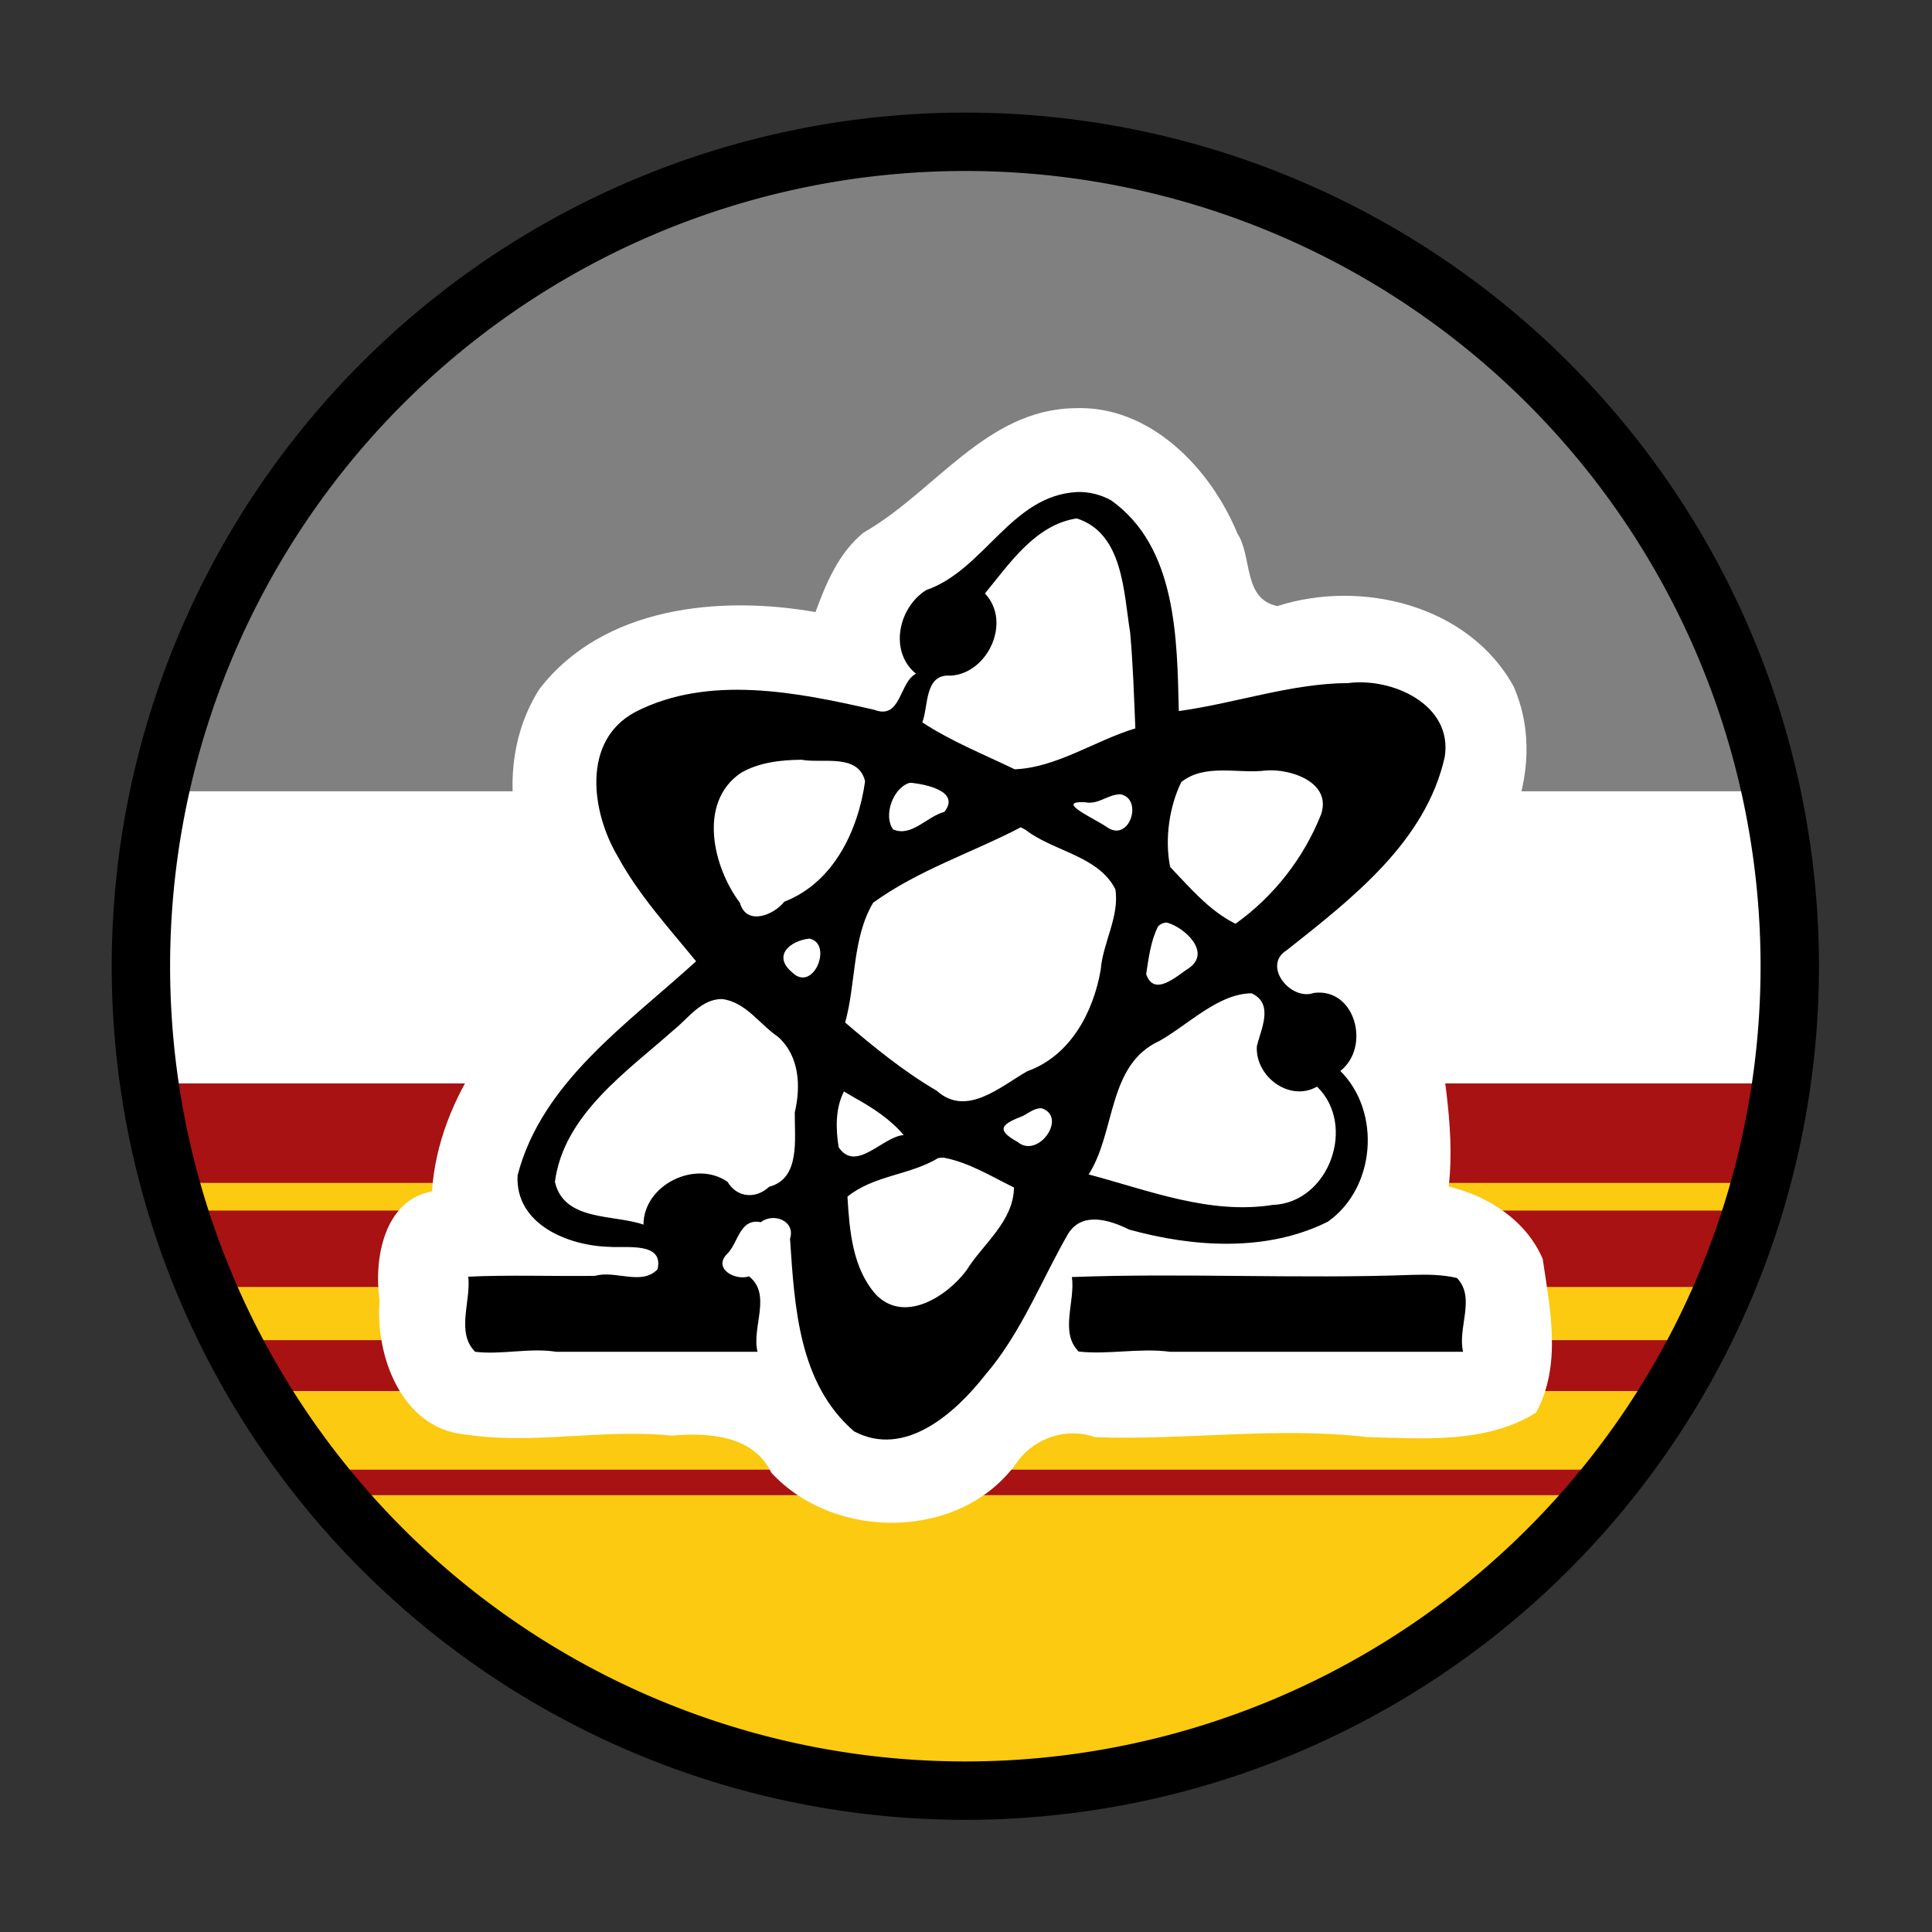
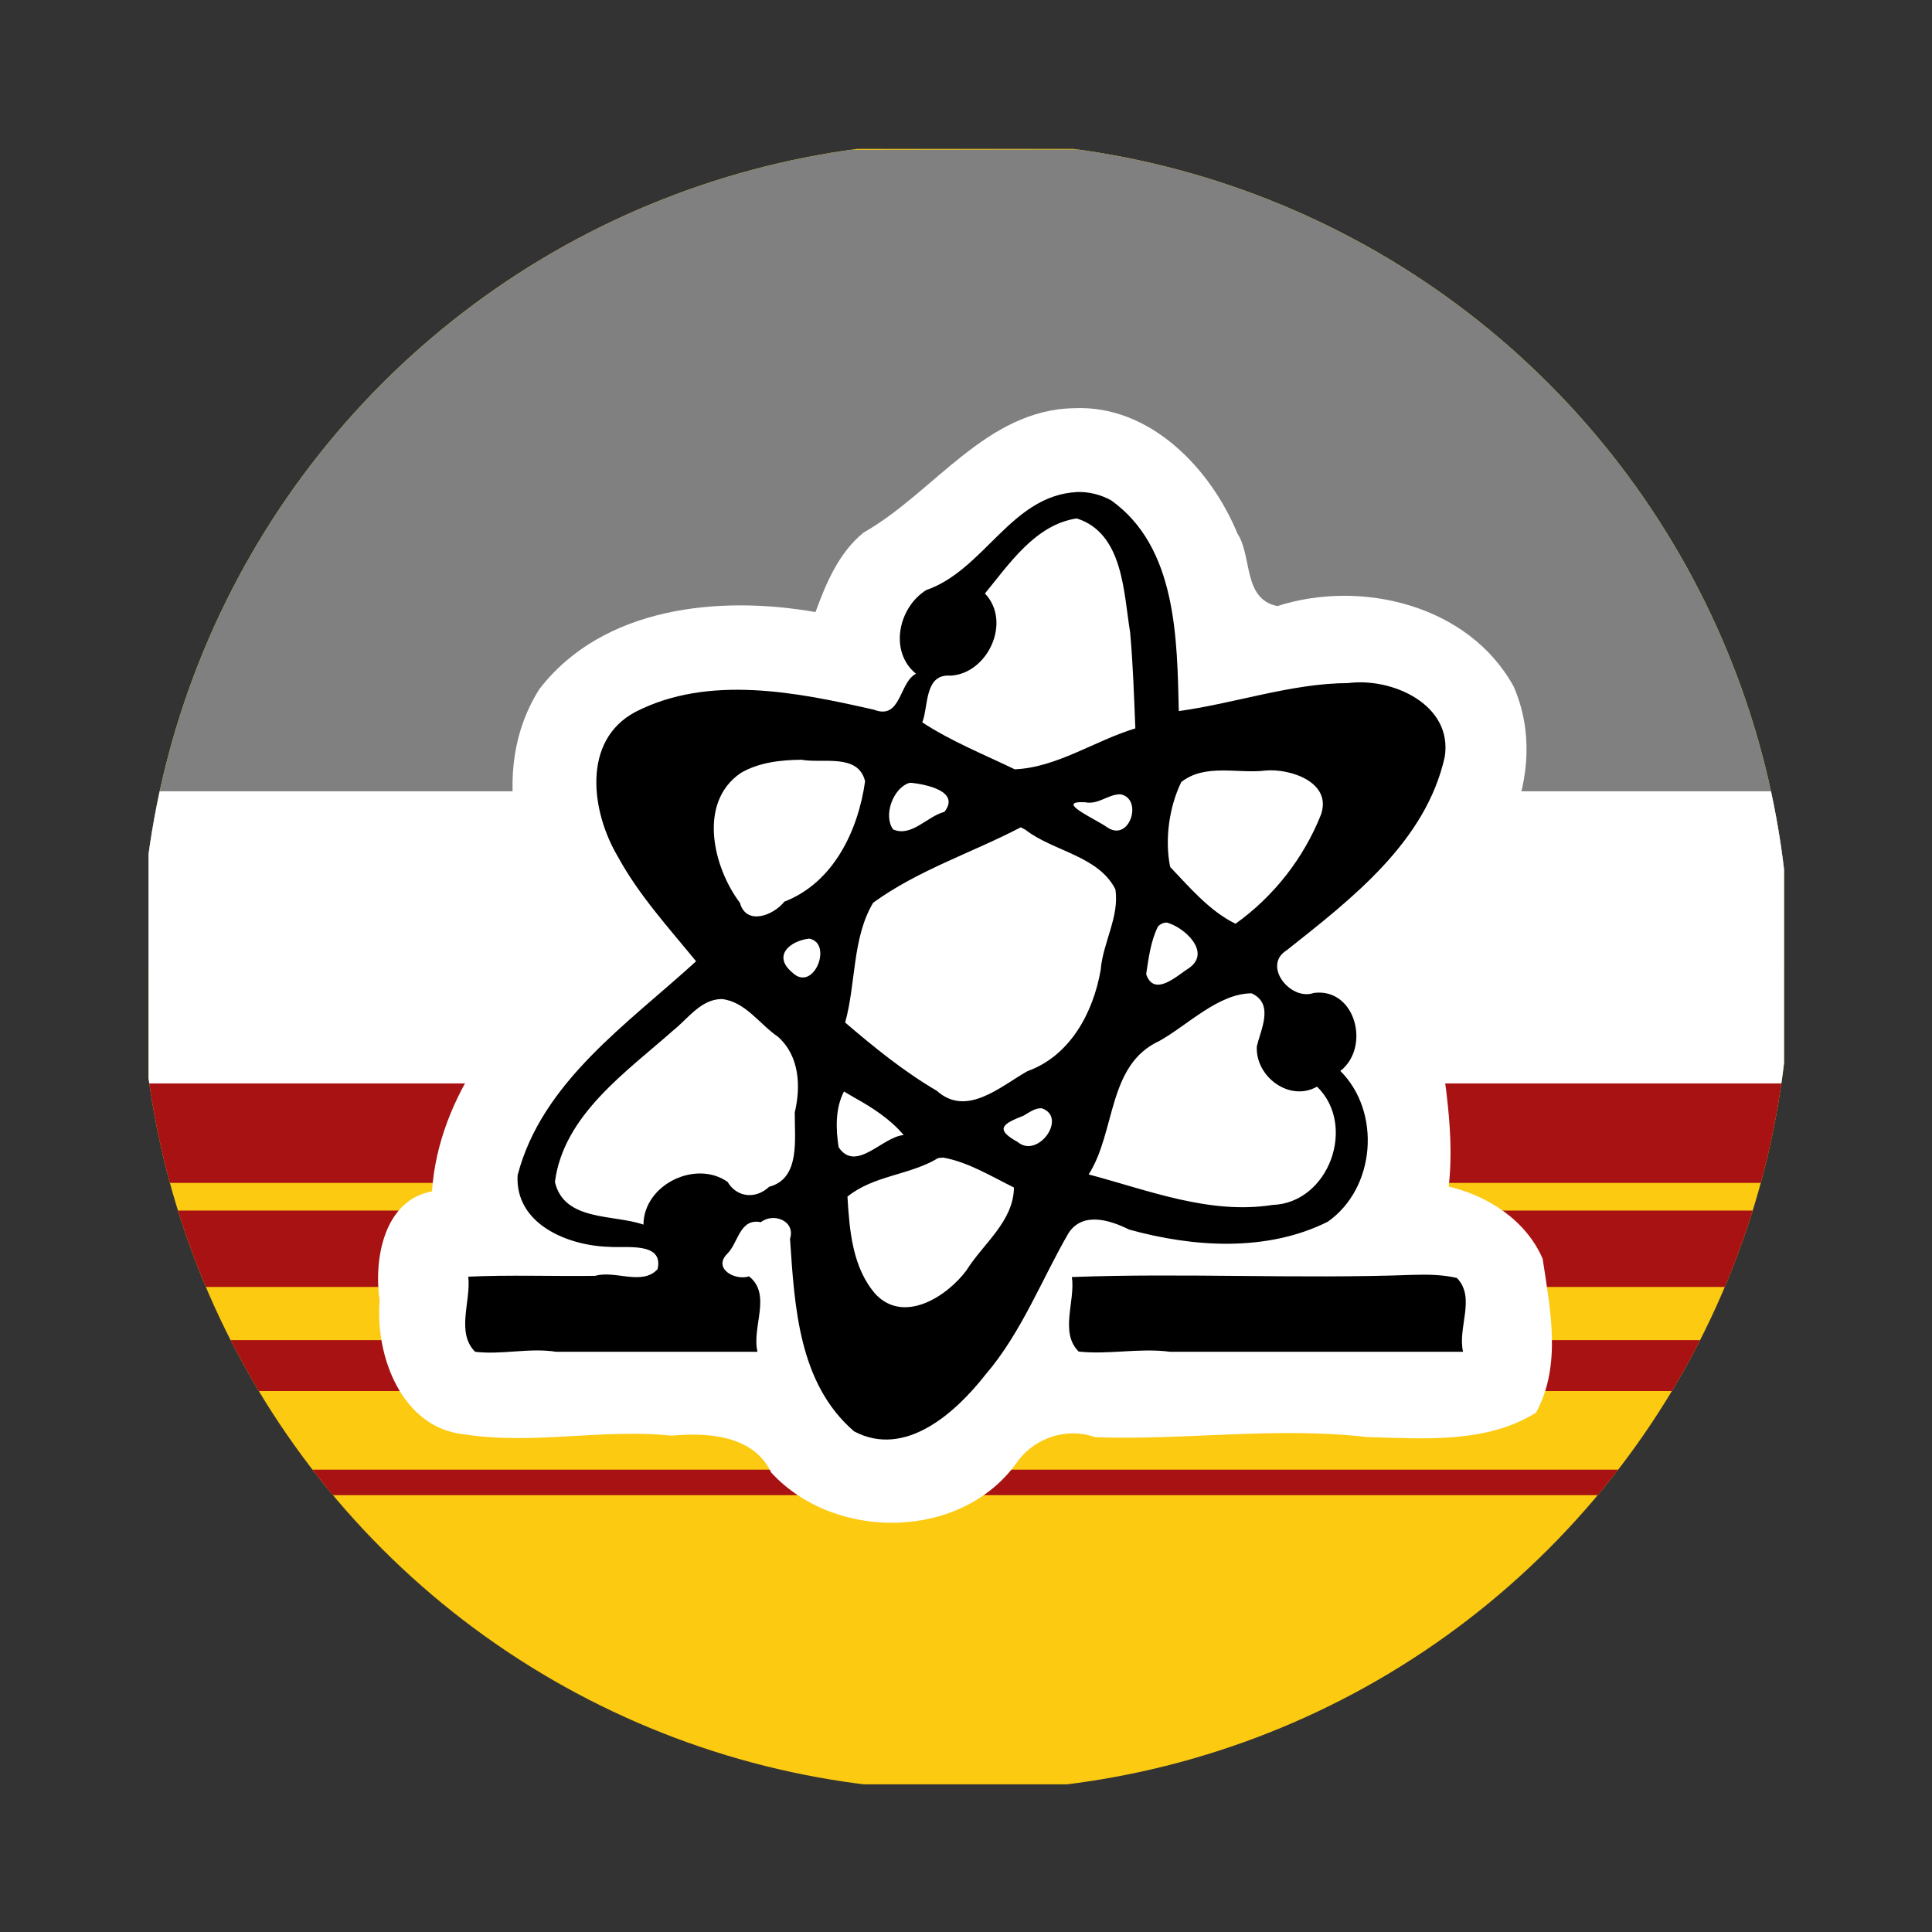
<svg xmlns="http://www.w3.org/2000/svg" xmlns:ns1="http://www.inkscape.org/namespaces/inkscape" xmlns:ns2="http://sodipodi.sourceforge.net/DTD/sodipodi-0.dtd" xmlns:ns3="http://www.openswatchbook.org/uri/2009/osb" xmlns:xlink="http://www.w3.org/1999/xlink" id="svg4511" version="1.1" ns1:version="0.92.1 r15371" width="4.135in" height="4.135in" ns2:docname="jeffrikaicon-cir.svg" viewBox="0 0 372.169 372.169" ns1:export-filename="/home/malakai/public_html/jhimc/jeffrikaicon-cir-192.png" ns1:export-xdpi="52.529999" ns1:export-ydpi="52.529999" style="enable-background:new" ns1:label="blackborder">
  <rect x="0" y="0" width="372.169" height="372.169" fill="#333333" stroke="none" />
  <defs id="defs4515">
    <linearGradient id="linearGradient4606" ns3:paint="solid" gradientTransform="scale(0.879)">
      <stop style="stop-color:#808080;stop-opacity:1;" offset="0" id="stop4604" />
    </linearGradient>
    <linearGradient id="linearGradient6497" ns3:paint="solid">
      <stop style="stop-color:#a81212;stop-opacity:1;" offset="0" id="stop6495" />
    </linearGradient>
    <linearGradient id="linearGradient6466" ns3:paint="solid" gradientTransform="scale(0.937)">
      <stop style="stop-color:#ffcd11;stop-opacity:1;" offset="0" id="stop6464" />
    </linearGradient>
    <linearGradient id="linearGradient6218" ns3:paint="solid" gradientTransform="matrix(0.301,0,0,0.558,298.203,-723.135)">
      <stop style="stop-color:#ffffff;stop-opacity:1;" offset="0" id="stop6216" />
    </linearGradient>
    <linearGradient id="linearGradient6053" ns3:paint="solid" gradientTransform="matrix(0.381,0,0,45619.658,1865.15,20653945)">
      <stop style="stop-color:#000000;stop-opacity:1;" offset="0" id="stop6051" />
    </linearGradient>
    <linearGradient ns1:collect="always" xlink:href="#linearGradient6466" id="linearGradient6468" x1="16.416" y1="180" x2="613.584" y2="180" gradientUnits="userSpaceOnUse" gradientTransform="matrix(0.538,0,0,1,280.385,0)" />
    <linearGradient ns1:collect="always" xlink:href="#linearGradient6497" id="linearGradient5310" gradientUnits="userSpaceOnUse" />
    <linearGradient ns1:collect="always" xlink:href="#linearGradient6497" id="linearGradient4527" gradientUnits="userSpaceOnUse" />
    <linearGradient ns1:collect="always" xlink:href="#linearGradient6497" id="linearGradient4529" gradientUnits="userSpaceOnUse" />
    <linearGradient ns1:collect="always" xlink:href="#linearGradient6497" id="linearGradient4531" gradientUnits="userSpaceOnUse" />
    <linearGradient ns1:collect="always" xlink:href="#linearGradient6497" id="linearGradient4533" gradientUnits="userSpaceOnUse" />
    <linearGradient ns1:collect="always" xlink:href="#linearGradient6497" id="linearGradient4535" gradientUnits="userSpaceOnUse" />
    <clipPath clipPathUnits="userSpaceOnUse" id="clipPath5480">
      <path style="display:inline;opacity:1;fill:#808080;fill-opacity:1;fill-rule:nonzero;stroke:#000000;stroke-width:11.425;stroke-linecap:round;stroke-linejoin:round;stroke-miterlimit:4;stroke-dasharray:none;stroke-dashoffset:0;stroke-opacity:1" d="M 596.143,-142.654 A 161.333,161.333 0 0 1 434.81,18.679 161.333,161.333 0 0 1 273.477,-142.654 161.333,161.333 0 0 1 434.81,-303.986 161.333,161.333 0 0 1 596.143,-142.654 Z" id="path5482" ns1:connector-curvature="0" clip-path="none" />
    </clipPath>
  </defs>
  <ns2:namedview pagecolor="#ffffff" bordercolor="#666666" borderopacity="1" objecttolerance="10" gridtolerance="10" guidetolerance="10" ns1:pageopacity="0" ns1:pageshadow="2" ns1:window-width="1920" ns1:window-height="1023" id="namedview4513" showgrid="true" ns1:zoom="1.6279914" ns1:cx="122.00066" ns1:cy="202.24487" ns1:window-x="1920" ns1:window-y="0" ns1:window-maximized="1" ns1:current-layer="g5458" showguides="true" ns1:guide-bbox="true" ns1:snap-text-baseline="false" units="in" fit-margin-top="0.25" fit-margin-left="0.25" fit-margin-right="0.25" fit-margin-bottom="0.25" ns1:snap-grids="true" ns1:pagecheckerboard="true" ns1:snap-center="true" ns1:object-nodes="false" ns1:snap-nodes="true">
    <ns1:grid type="xygrid" id="grid4557" originx="-263.916" originy="6.084" />
    <ns2:guide position="-331.416,186.084" orientation="0,1" id="guide4561" ns1:locked="false" />
  </ns2:namedview>
  <g style="display:inline" ns1:label="NameTag" id="g5296" ns1:groupmode="layer" transform="translate(-263.916,6.084)">
    <g id="g6327" style="display:inline;fill:url(#linearGradient6053);stroke-width:13.704;stroke-miterlimit:4;stroke-dasharray:none;enable-background:new" transform="matrix(0.821,0,0,0.821,93.056,297.104)">
      <g id="g4675" style="display:inline;stroke-width:11.425;stroke-miterlimit:4;stroke-dasharray:none" transform="matrix(1.199,0,0,1.199,-86.725,28.457)">
        <g id="g5458" clip-path="url(#clipPath5480)" style="display:inline">
          <rect style="display:inline;opacity:0.98;fill:url(#linearGradient6468);fill-opacity:1;fill-rule:nonzero;stroke:none;stroke-width:12.169;stroke-linecap:round;stroke-linejoin:round;stroke-miterlimit:4;stroke-dasharray:none;stroke-dashoffset:0;stroke-opacity:1;enable-background:new" id="rect5276" width="315" height="315" x="292.5" y="22.5" rx="60.325" ry="56.845" transform="matrix(1.016,0,0,1.016,-22.201,-325.458)" />
          <g id="g5288" style="display:inline;fill:url(#linearGradient6218);stroke:url(#linearGradient5310);stroke-width:1.363;stroke-opacity:1;enable-background:new" transform="matrix(0.547,0,0,1.016,262.552,-590.279)">
-             <path ns1:connector-curvature="0" id="path5278" d="M 22.5,450 H 607.5" style="fill:url(#linearGradient6218);fill-rule:evenodd;stroke:url(#linearGradient4527);stroke-width:24.53;stroke-linecap:butt;stroke-linejoin:miter;stroke-miterlimit:4;stroke-dasharray:none;stroke-opacity:1" />
            <path ns1:connector-curvature="0" id="path5280" d="M 22.5,472.5 H 607.5" style="fill:url(#linearGradient6218);fill-rule:evenodd;stroke:url(#linearGradient4529);stroke-width:19.624;stroke-linecap:butt;stroke-linejoin:miter;stroke-miterlimit:4;stroke-dasharray:none;stroke-opacity:1" />
            <path ns1:connector-curvature="0" id="path5282" d="M 22.5,495 H 607.5" style="fill:url(#linearGradient6218);fill-rule:evenodd;stroke:url(#linearGradient4531);stroke-width:14.718;stroke-linecap:butt;stroke-linejoin:miter;stroke-miterlimit:4;stroke-dasharray:none;stroke-opacity:1" />
            <path ns1:connector-curvature="0" id="path5284" d="M 22.5,517.5 H 607.5" style="fill:url(#linearGradient6218);fill-rule:evenodd;stroke:url(#linearGradient4533);stroke-width:9.812;stroke-linecap:butt;stroke-linejoin:miter;stroke-miterlimit:4;stroke-dasharray:none;stroke-opacity:1" />
            <path ns1:connector-curvature="0" id="path5286" d="M 22.5,540 H 607.5" style="display:inline;fill:url(#linearGradient6218);fill-rule:evenodd;stroke:url(#linearGradient4535);stroke-width:4.906;stroke-linecap:butt;stroke-linejoin:round;stroke-miterlimit:4;stroke-dasharray:none;stroke-opacity:1" />
          </g>
          <path ns2:nodetypes="ssccsss" style="display:inline;opacity:1;fill:#808080;fill-opacity:1;fill-rule:nonzero;stroke:none;stroke-width:12.169;stroke-linecap:round;stroke-linejoin:round;stroke-miterlimit:4;stroke-dasharray:none;stroke-dashoffset:0;stroke-opacity:1;enable-background:new" d="m 347.154,22.788 c -17.995,0.025 -54.654,25.065 -54.654,56.557 V 180 H 607.5 V 79.345 c 0,-31.492 -38.098,-56.87 -56.094,-56.845 z" id="path5290" ns1:connector-curvature="0" transform="matrix(1.016,0,0,1.016,-22.201,-325.458)" />
          <rect style="display:inline;opacity:1;fill:url(#linearGradient6218);fill-opacity:1;fill-rule:nonzero;stroke:none;stroke-width:9;stroke-linecap:round;stroke-linejoin:round;stroke-miterlimit:4;stroke-dasharray:none;stroke-dashoffset:0;stroke-opacity:1;enable-background:new" id="rect5292" width="315" height="56.27" x="292.5" y="146.23" transform="matrix(1.016,0,0,1.016,-22.201,-325.458)" />
          <path style="display:inline;fill:url(#linearGradient6218);fill-opacity:1;fill-rule:nonzero;stroke:none;stroke-width:1.016;stroke-opacity:1;enable-background:new" d="m 456.123,-251.852 c -17.272,0.287 -27.382,16.477 -41.219,24.334 -4.838,3.919 -7.335,9.869 -9.414,15.564 -18.721,-3.291 -41.515,-1.13 -54.012,15.037 -10.302,16.22 -4.302,37.843 7.473,51.646 -14.116,11.679 -27.217,27.697 -28.516,46.682 -9.38,1.693 -11.443,13.252 -10.242,21.395 -0.898,10.763 4.298,24.864 16.492,26.139 13.475,2.13 27.152,-1.151 40.65,0.266 7.039,-0.664 16.029,-0.092 19.488,7.221 12.523,13.634 37.648,13.313 48.365,-2.393 3.508,-4.538 9.613,-6.461 15.004,-4.531 17.627,0.638 35.535,-2.086 53.24,-0.016 10.997,0.273 23.261,1.334 33.051,-4.781 5.083,-9.285 2.772,-20.223 1.309,-30.094 -3.209,-7.492 -10.664,-12.339 -18.4,-14.148 1.448,-12.311 -1.762,-24.879 -2.768,-37.213 -1.705,-3.784 -5.439,-9.322 -0.151,-12.149 12.565,-11.947 23.185,-31.116 15.639,-48.492 -8.762,-15.948 -29.811,-21.03 -46.232,-15.744 -6.802,-1.358 -4.888,-9.736 -7.826,-14.205 -5.303,-12.867 -17.213,-25.179 -31.932,-24.518 z" id="path4541-4" ns1:connector-curvature="0" />
          <path style="display:inline;fill:url(#linearGradient6053);fill-opacity:1;fill-rule:nonzero;stroke:none;stroke-width:1.016;stroke-opacity:1;enable-background:new" d="m 456.678,-235.445 c -12.94,0.663 -18.046,15.194 -29.535,19.193 -5.445,3.405 -7.304,12.019 -1.994,16.361 -3.339,1.727 -2.873,9.1 -8.195,7.049 -15.045,-3.432 -32.396,-6.941 -46.756,0.451 -10.515,5.629 -8.583,19.573 -3.385,28.294 4.095,7.52 9.919,13.885 15.305,20.476 -13.26,12.149 -30.162,23.568 -34.926,41.869 -0.533,9.574 9.833,13.779 17.842,14.012 3.409,0.285 10.78,-1.042 9.551,4.373 -3.013,3.3 -8.333,0.156 -12.211,1.307 -8.219,0.11 -16.902,-0.218 -24.834,0.162 0.554,4.778 -2.446,10.963 1.35,14.699 5.218,0.625 10.572,-0.827 15.863,-0.002 13.128,0 26.255,0 39.383,0 -1.174,-4.851 2.851,-11.202 -1.654,-14.758 -2.764,0.901 -7.13,-1.557 -4.271,-4.414 2.158,-2.062 2.411,-7.03 6.578,-6.188 2.477,-1.941 6.835,-0.255 5.713,3.242 0.896,13.267 1.67,28.328 12.535,37.689 10.002,5.313 19.879,-3.648 25.73,-11.119 7.011,-8.138 11.156,-18.956 16.234,-27.668 2.791,-4.285 8.166,-2.536 11.852,-0.705 12.54,3.484 26.969,4.429 38.879,-1.529 9.336,-6.549 10.533,-21.438 2.465,-29.506 5.963,-4.655 2.973,-16.313 -5.178,-15.27 -4.551,1.645 -10.204,-5.363 -5.301,-8.365 12.634,-10.026 27.198,-21.166 30.91,-37.84 1.59,-10.225 -10.281,-15.56 -18.92,-14.426 -10.99,0.03 -22.064,3.952 -33.125,5.479 -0.341,-14.106 -0.368,-32.09 -13.266,-41.258 -2.022,-1.1 -4.332,-1.696 -6.639,-1.609 z m -0.07,5.162 c 9.131,2.913 9.161,14.482 10.451,22.297 0.567,6.251 0.761,12.526 1.02,18.795 -7.907,2.376 -15.356,7.661 -23.602,8.006 -6.09,-2.938 -12.412,-5.469 -18.092,-9.186 1.236,-3.148 0.37,-9.546 5.521,-9.143 7.299,-0.374 12.024,-10.553 6.738,-16.078 4.803,-5.847 9.912,-13.498 17.963,-14.691 z m -53.848,47.225 c 4.066,0.772 11.1,-1.333 12.432,4.217 -1.36,9.669 -6.19,19.845 -15.799,23.553 -2.081,2.658 -7.433,4.784 -8.695,0.232 -5.253,-6.957 -8.282,-19.619 0.141,-25.395 3.541,-2.094 7.881,-2.571 11.922,-2.607 z m 90.842,2.107 c 4.846,-0.402 12.976,2.294 10.814,8.605 -3.381,8.533 -9.26,16.053 -16.736,21.383 -5.121,-2.5 -9.119,-7.285 -12.789,-11.115 -1.113,-5.468 -0.138,-11.911 2.18,-16.617 4.688,-3.705 11.142,-1.572 16.531,-2.256 z m -69.348,2.406 c 2.776,0.304 9.651,1.629 6.455,5.689 -3.382,0.866 -6.434,4.998 -10.029,3.434 -1.951,-2.649 -0.087,-7.984 3.088,-9.08 0.162,-0.011 0.323,-0.051 0.486,-0.043 z m 40.904,2.248 c 4.499,0.829 1.824,9.479 -2.586,6.465 -2.287,-1.641 -10.493,-5.197 -4.363,-4.912 2.644,0.545 4.472,-1.555 6.949,-1.553 z m -18.582,6.943 c 5.416,4.228 14.244,5.058 17.59,11.637 0.85,5.319 -2.45,10.449 -2.87,15.787 -1.447,8.351 -5.979,16.832 -14.376,19.834 -5.233,2.975 -11.889,9.044 -17.69,3.821 -6.454,-3.774 -12.275,-8.509 -17.941,-13.36 2.138,-7.667 1.355,-16.519 5.479,-23.441 8.816,-6.401 19.314,-9.761 28.896,-14.764 l 0.882,0.47 z m 27.691,18.168 c 3.311,0.869 8.676,5.681 4.43,8.811 -2.358,1.472 -6.908,5.911 -8.502,1.281 0.477,-3.11 0.889,-6.524 2.324,-9.344 0.439,-0.47 1.101,-0.783 1.748,-0.748 z m -69.992,3.133 c 4.71,0.918 0.82,10.65 -3.316,6.641 -3.996,-3.32 -0.401,-6.242 3.316,-6.641 z m 86.561,10.705 c 4.474,2.081 1.76,7.102 1.018,10.387 -0.334,5.86 6.379,10.957 11.779,7.873 7.829,7.594 2.317,22.763 -8.688,23.15 -12.332,1.945 -24.303,-2.871 -36.006,-5.969 5.341,-8.316 3.629,-21.465 13.881,-26.141 5.648,-3.189 11.521,-9.273 18.016,-9.301 z m -103.666,1.119 c 4.615,0.524 7.359,4.928 10.98,7.387 4.208,3.758 4.49,9.687 3.281,14.791 -0.063,5.089 1.166,12.953 -5.008,14.553 -2.587,2.452 -6.304,2.159 -8.145,-0.955 -6.269,-4.38 -16.411,0.558 -16.459,8.371 -5.776,-2.053 -15.52,-0.572 -17.326,-8.355 1.706,-13.136 14.034,-21.56 23.217,-29.709 2.858,-2.281 5.388,-6.081 9.458,-6.082 z m 25.938,19.295 c 3.541,1.971 6.999,4.194 9.641,7.326 -4.122,0.274 -9.324,7.456 -12.738,2.375 -0.557,-3.605 -0.669,-7.547 1.039,-10.908 0.686,0.402 1.372,0.805 2.059,1.207 z m 36.646,2.078 c 5.118,1.73 -0.723,9.99 -4.732,6.582 -4.679,-2.573 -2.676,-3.607 1.165,-5.127 1.101,-0.617 2.237,-1.522 3.568,-1.455 z m -19.219,9.66 c 4.921,0.915 9.333,3.656 13.785,5.848 -0.061,6.636 -6.046,11.003 -9.291,16.211 -3.831,5.14 -12.155,10.467 -17.709,4.748 -4.621,-5.205 -5.178,-12.547 -5.58,-19.174 5.111,-4.167 12.245,-4.202 17.732,-7.533 0.351,-0.062 0.706,-0.099 1.063,-0.1 z m 91.768,22.945 c -22.149,0.822 -44.923,-0.401 -66.646,0.424 0.705,4.742 -2.435,10.849 1.334,14.582 5.887,0.641 11.926,-0.75 17.895,0.043 19.108,0 38.216,0 57.324,0 -1.113,-4.767 2.539,-10.567 -1.201,-14.443 -2.848,-0.666 -5.796,-0.697 -8.705,-0.605 z" id="path4537" ns1:connector-curvature="0" />
        </g>
-         <path style="display:inline;opacity:1;fill:none;fill-opacity:1;fill-rule:nonzero;stroke:#000000;stroke-width:11.425;stroke-linecap:round;stroke-linejoin:round;stroke-miterlimit:4;stroke-dasharray:none;stroke-dashoffset:0;stroke-opacity:1" d="M 596.143,-142.654 A 161.333,161.333 0 0 1 434.81,18.679 161.333,161.333 0 0 1 273.477,-142.654 161.333,161.333 0 0 1 434.81,-303.986 161.333,161.333 0 0 1 596.143,-142.654 Z" id="path5406" ns1:connector-curvature="0" clip-path="none" />
      </g>
    </g>
  </g>
</svg>